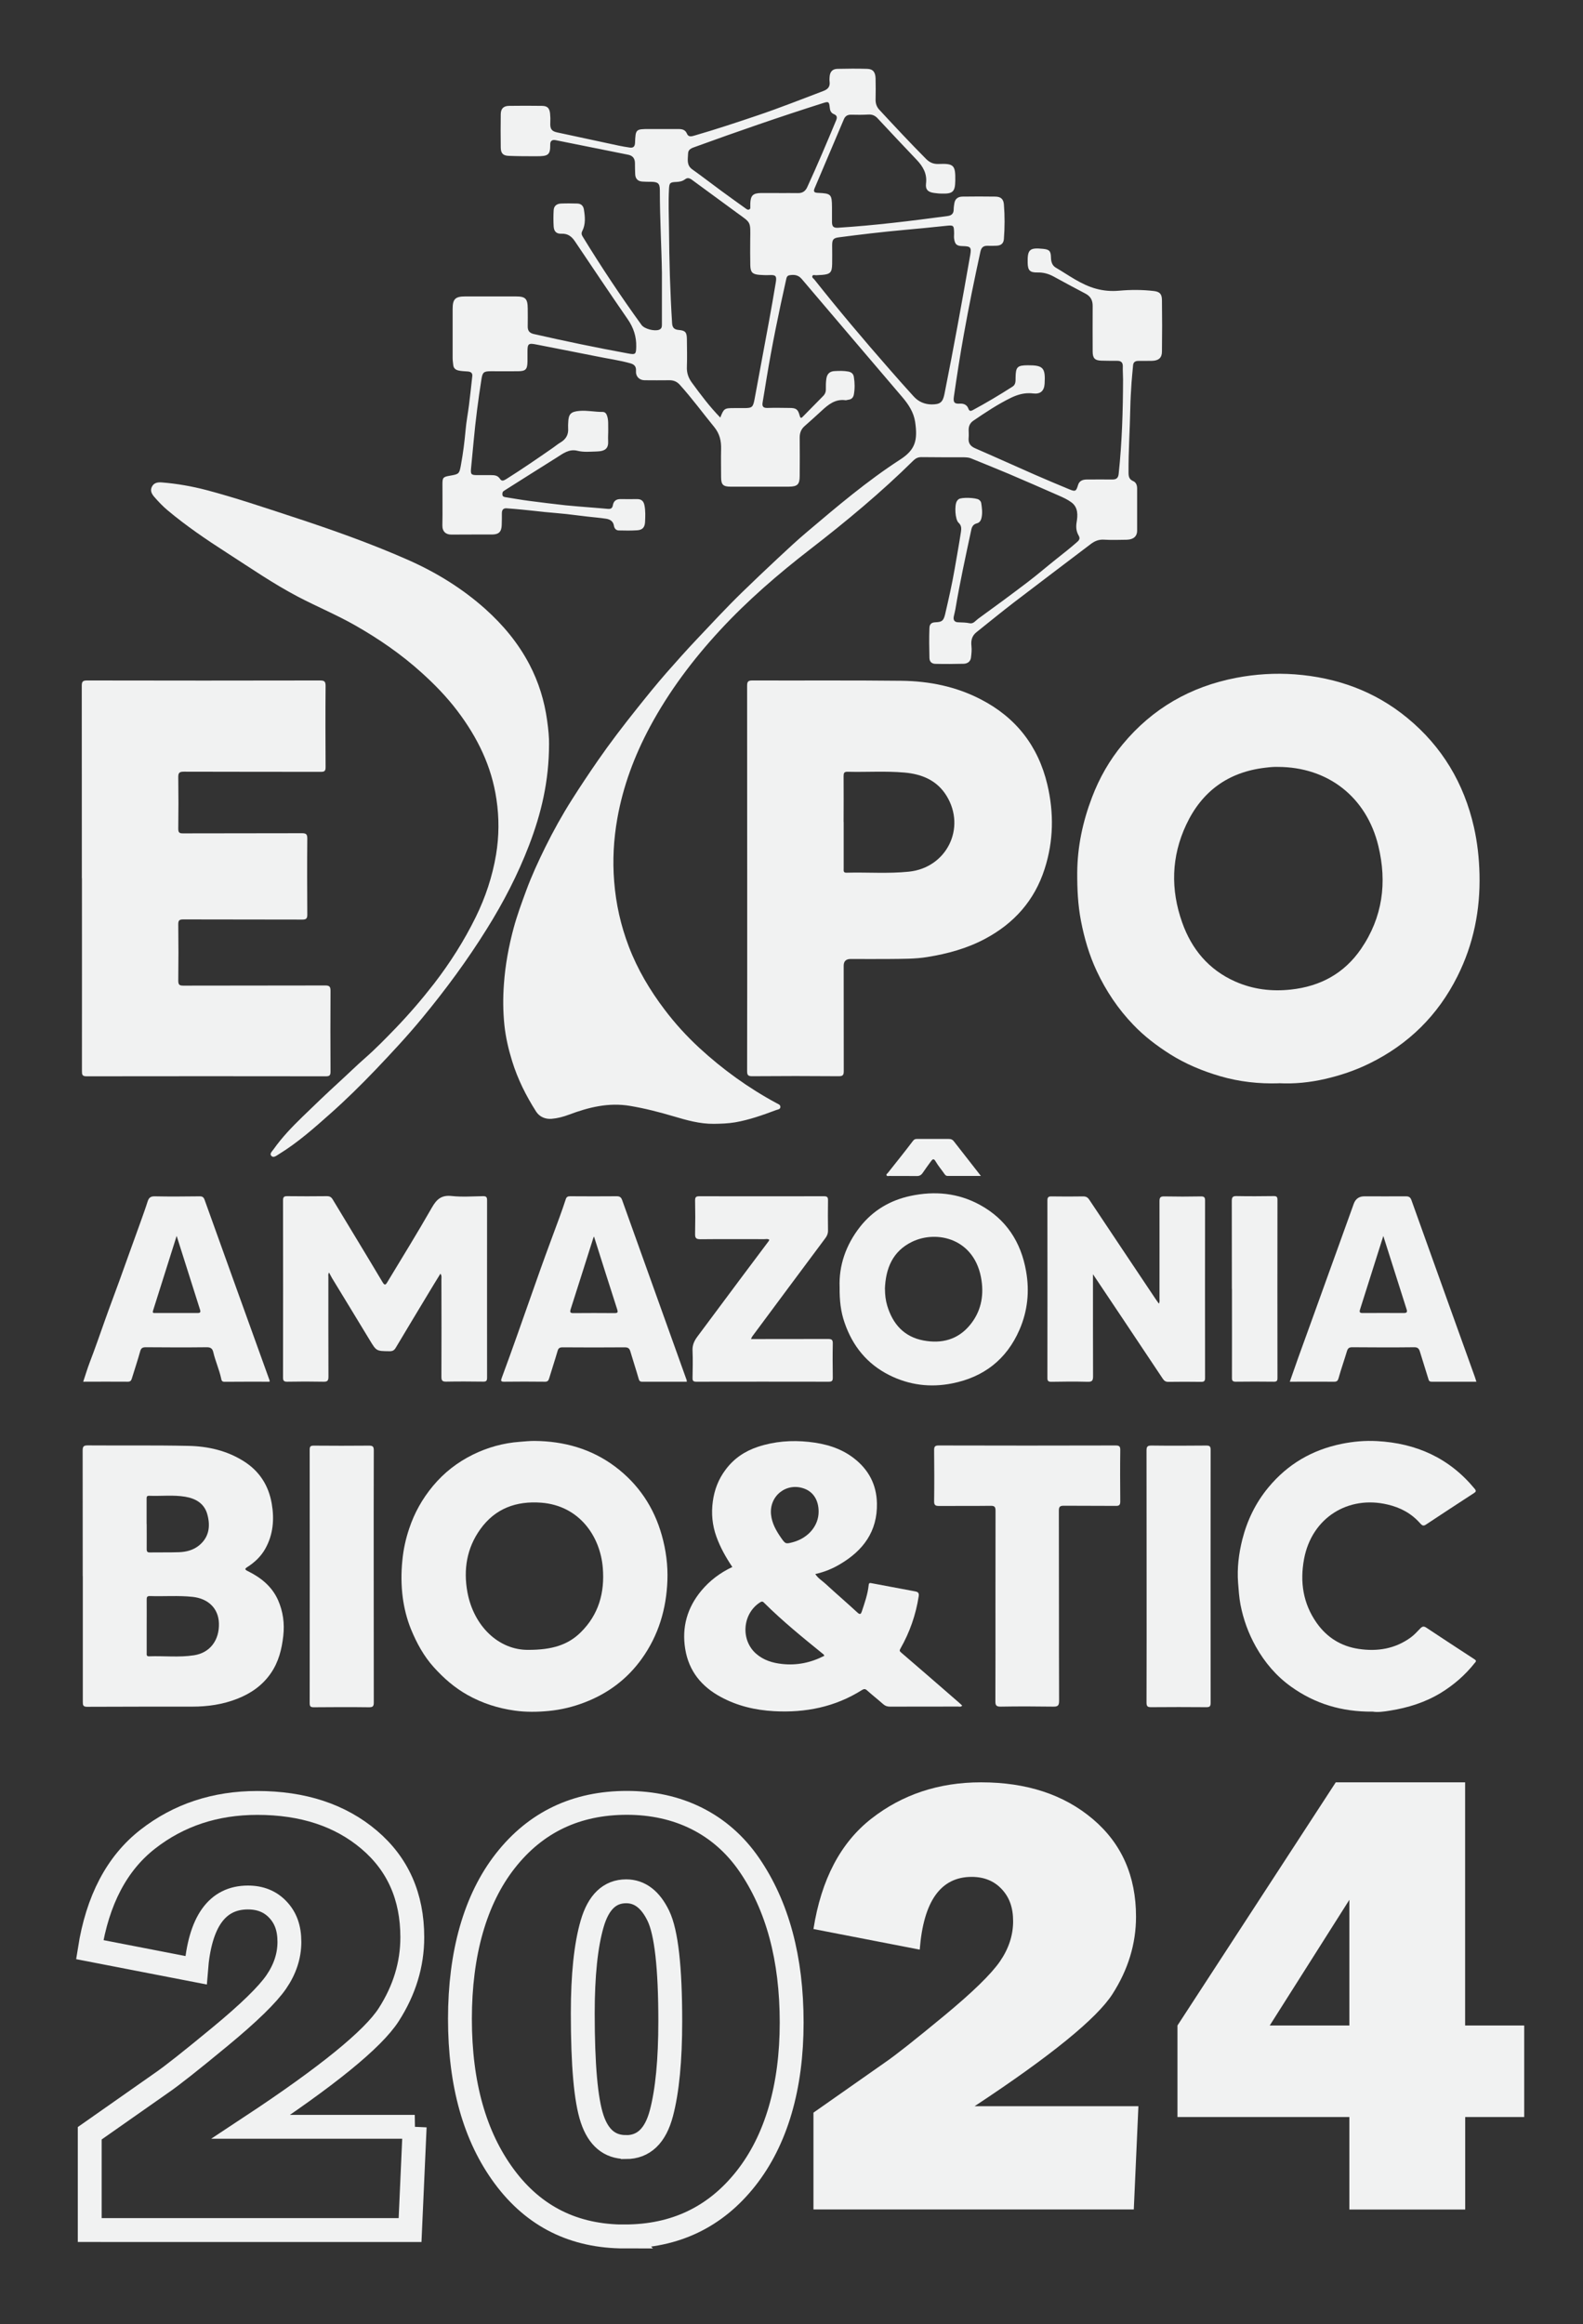
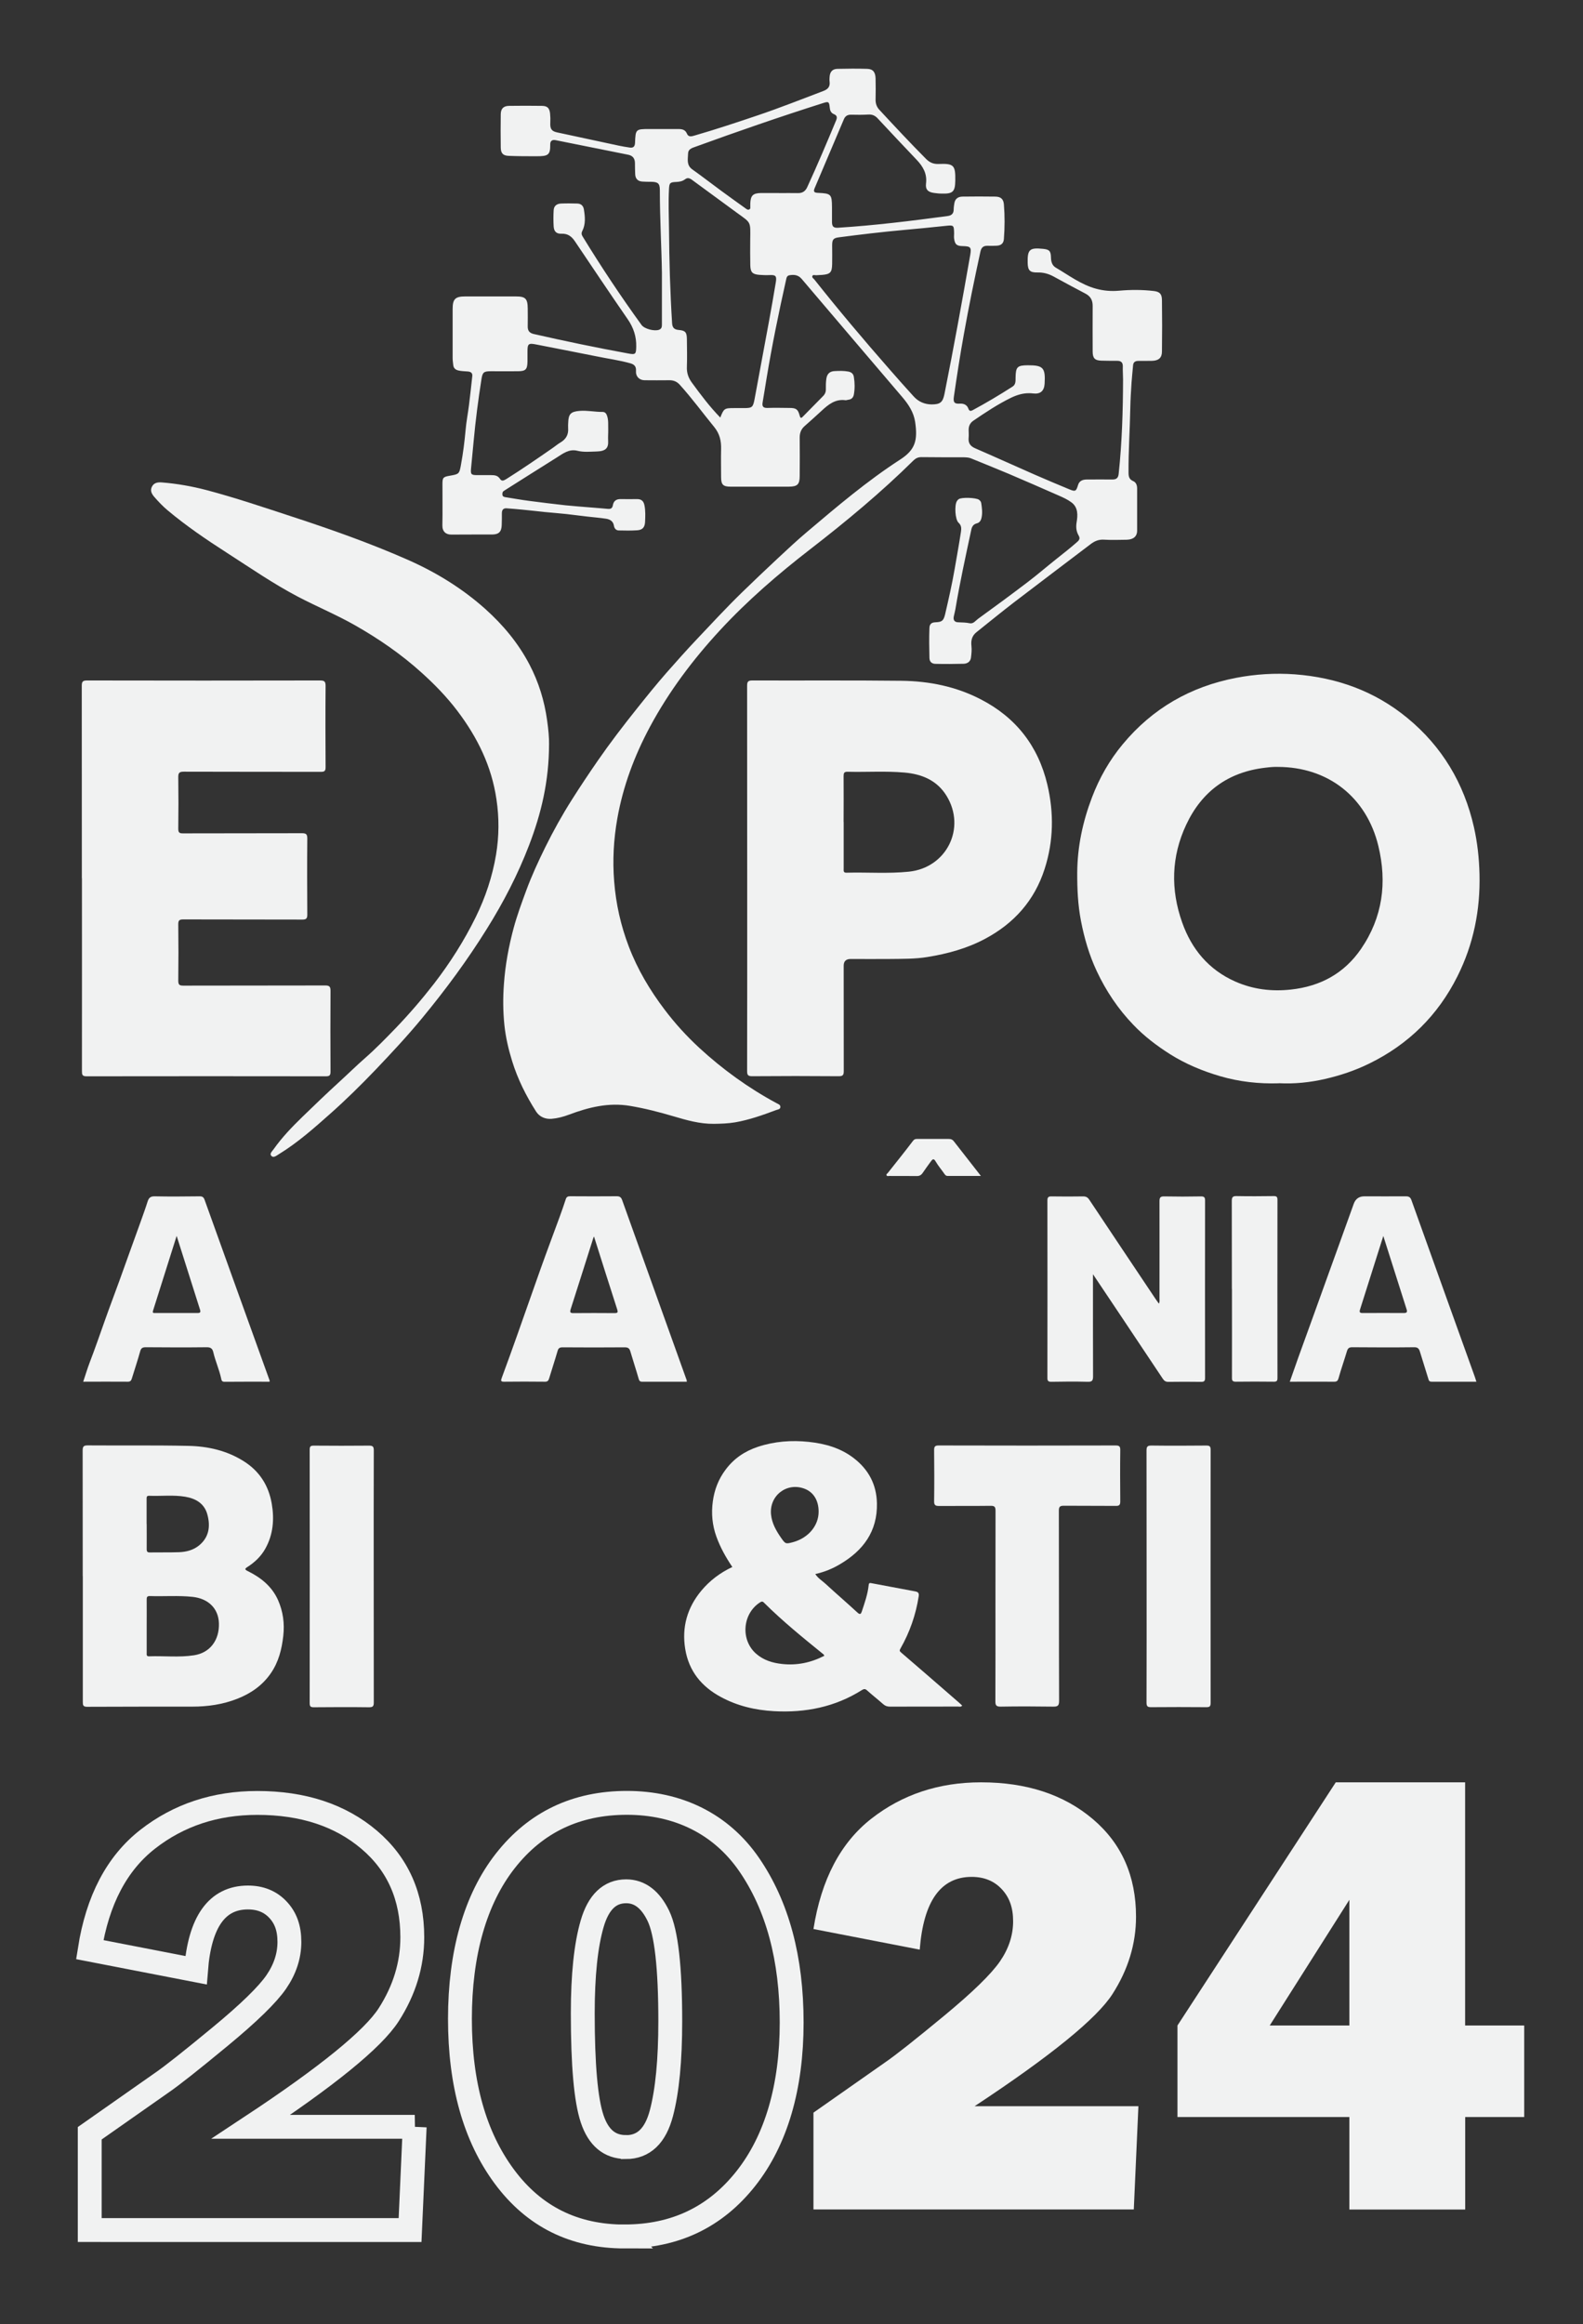
<svg xmlns="http://www.w3.org/2000/svg" id="Layer_1" data-name="Layer 1" viewBox="0 0 199 292">
  <rect x="0" y="0" width="199" height="292" fill="#333333" stroke="none" />
  <defs>
    <style>      .cls-1 {        fill: #f1f2f2;        stroke-width: 0px;      }      .cls-2 {        fill: none;        stroke: #f1f2f2;        stroke-width: 3px;      }    </style>
  </defs>
  <g>
    <path class="cls-1" d="M143.11,264.61l-.58,12.97h-40.27v-12.16l9-6.31c1.32-.9,3.78-2.85,7.39-5.83s5.96-5.27,7.06-6.87c1.1-1.6,1.65-3.28,1.65-5.03s-.48-3.03-1.44-4.05c-.96-1.02-2.21-1.53-3.77-1.53-3.89,0-6.06,3.05-6.53,9.14l-13.36-2.59c.98-6.22,3.41-10.85,7.3-13.88s8.47-4.55,13.77-4.55c5.73,0,10.41,1.54,14.04,4.61,3.63,3.07,5.44,7.16,5.44,12.27,0,3.41-.99,6.65-2.96,9.72-1.97,3.07-7.75,7.77-17.33,14.09h20.6Z" />
    <path class="cls-1" d="M191.62,265.97h-7.43v11.62h-14.56v-11.62h-21.61v-11.5l19.9-30.55h16.26v30.55h7.43v11.5ZM169.63,254.47v-15.79l-10.01,15.79h10.01Z" />
  </g>
  <g>
    <path class="cls-2" d="M52.13,267.2l-.58,12.97H11.28v-12.16l9-6.31c1.32-.9,3.78-2.85,7.39-5.83s5.96-5.27,7.06-6.87c1.1-1.6,1.65-3.28,1.65-5.03s-.48-3.03-1.44-4.05c-.96-1.02-2.21-1.53-3.77-1.53-3.89,0-6.06,3.05-6.53,9.14l-13.36-2.59c.98-6.22,3.41-10.85,7.3-13.88s8.47-4.55,13.77-4.55c5.73,0,10.41,1.54,14.04,4.61,3.63,3.07,5.44,7.16,5.44,12.27,0,3.41-.99,6.65-2.96,9.72-1.97,3.07-7.75,7.77-17.33,14.09h20.6Z" />
    <path class="cls-2" d="M78.54,280.98c-6.38,0-11.42-2.51-15.14-7.53-3.72-5.02-5.58-11.62-5.58-19.81s1.9-15.01,5.71-19.86c3.81-4.85,8.9-7.28,15.28-7.28s11.81,2.59,15.37,7.76c3.56,5.18,5.34,11.79,5.34,19.84s-1.92,14.74-5.75,19.59c-3.83,4.85-8.91,7.28-15.24,7.28ZM78.69,269.75c2.22,0,3.7-1.41,4.45-4.24.75-2.83,1.12-6.69,1.12-11.6,0-6.74-.5-11.14-1.49-13.2-.99-2.06-2.34-3.1-4.05-3.1-2.07,0-3.49,1.36-4.28,4.08-.79,2.72-1.18,6.47-1.18,11.25,0,6.48.39,10.9,1.18,13.26s2.2,3.54,4.24,3.54Z" />
  </g>
  <g>
    <path class="cls-1" d="M83.21,34.25c-.04-2.96-.26-6.66-.26-10.37,0-.84-.24-1.03-1.11-1.04-.37,0-.74,0-1.11-.03-.55-.04-.85-.36-.88-.9-.03-.46-.02-.93-.03-1.4,0-.58-.26-.95-.85-1.07-3.04-.61-6.08-1.22-9.12-1.83-.43-.09-.69.09-.68.54.02,1.35-.28,1.48-1.75,1.48-1.16,0-2.33,0-3.49-.05-.7-.03-.97-.33-.98-1.04-.02-1.4-.02-2.8,0-4.19.01-.7.34-1.04,1.05-1.05,1.38-.02,2.76-.02,4.13,0,.68.01.94.27,1.02.95.04.38.05.78.03,1.16-.04.75.14,1.07.84,1.22,2.57.56,5.15,1.11,7.73,1.66.47.1.95.18,1.43.25.44.06.63-.14.65-.59.07-1.73.08-1.74,1.84-1.74,1.2,0,2.41,0,3.61,0,.47,0,.87.08,1.08.59.19.45.58.34.95.23,2.66-.77,5.29-1.64,7.92-2.53,2.79-.94,5.53-2.03,8.28-3.07.58-.22.86-.55.78-1.18-.03-.19-.01-.39,0-.58.04-.64.34-1,.97-1.02,1.26-.03,2.52-.04,3.78,0,.71.03,1.01.41,1.03,1.22.02.89.02,1.79,0,2.68,0,.49.15.9.49,1.26,1.93,2.08,3.86,4.15,5.86,6.16.44.44.9.65,1.55.63,1.94-.08,2.15.15,2.12,2.08-.02,1.41-.3,1.69-1.74,1.64-.31,0-.62-.04-.93-.08-.76-.1-1.1-.43-1.01-1.18.16-1.25-.39-2.16-1.2-3.01-1.63-1.71-3.26-3.44-4.87-5.17-.33-.36-.69-.52-1.18-.49-.72.04-1.44.04-2.15.02-.45-.01-.74.15-.92.56-1.22,2.89-2.45,5.78-3.68,8.67-.2.46-.03.57.41.59,1.67.07,1.76.17,1.77,1.84,0,.6,0,1.2,0,1.81,0,.59.2.77.78.73,4.61-.29,9.19-.86,13.76-1.47.51-.07.76-.32.76-.84,0-.25.04-.5.08-.75.09-.58.47-.84,1.01-.85,1.38-.02,2.76-.02,4.14,0,.69.01,1.02.3,1.08.97.12,1.45.11,2.91,0,4.36-.04.57-.38.82-.92.84-.37.01-.74.03-1.11.01-.53-.02-.8.19-.92.73-.75,3.44-1.46,6.9-2.08,10.37-.47,2.59-.87,5.2-1.25,7.81-.11.73.02.97.76.92.46-.03.89.14,1.06.64.11.32.3.31.54.18,1.71-.92,3.37-1.91,5.01-2.96.43-.28.37-.73.38-1.16.02-1.31.22-1.51,1.52-1.52,1.95-.01,2.25.31,2.13,2.32-.06.92-.54,1.33-1.45,1.22-.15-.02-.31-.03-.46-.03-.81-.02-1.57.22-2.29.56-1.68.82-3.23,1.85-4.77,2.9-.4.28-.58.66-.58,1.14,0,.33.03.66,0,.99-.07.68.21,1.07.84,1.34,2.49,1.08,4.96,2.2,7.44,3.29,1.46.64,2.92,1.25,4.39,1.86.74.31.85.24,1.08-.54.17-.57.63-.7,1.14-.7,1.07,0,2.14-.01,3.2,0,.52,0,.72-.23.77-.72.42-3.94.54-7.9.55-11.86,0-.54-.05-1.09-.03-1.63.01-.51-.24-.7-.7-.7-.66,0-1.32,0-1.98-.02-.83-.02-1.11-.3-1.11-1.14,0-1.9-.02-3.81,0-5.71.01-.75-.27-1.25-.94-1.59-1.32-.69-2.64-1.4-3.95-2.12-.64-.35-1.31-.54-2.05-.52-.95.02-1.21-.26-1.23-1.2-.04-1.68.24-1.94,1.91-1.77.82.08,1,.27,1.02,1.1.01.51.14.99.6,1.26,1.64.96,3.18,2.14,5.06,2.65.95.26,1.91.34,2.91.25,1.45-.13,2.91-.13,4.36.04.75.09,1.01.38,1.02,1.14.03,2.15.03,4.31,0,6.46,0,.79-.41,1.14-1.21,1.17-.58.02-1.16,0-1.75.01-.38,0-.64.14-.67.56-.06.71-.14,1.42-.19,2.13-.07,1.08-.14,2.16-.16,3.25-.05,2.7-.24,5.39-.22,8.08,0,.47.06.86.58,1.08.36.15.5.52.5.92,0,1.77,0,3.53,0,5.3,0,.74-.48,1.13-1.32,1.15-.95.01-1.9.05-2.85-.01-.68-.04-1.2.19-1.7.58-3.2,2.43-6.4,4.84-9.59,7.28-1.59,1.22-3.15,2.5-4.72,3.75-.57.45-.73,1.02-.65,1.74.06.49,0,1-.06,1.49-.07.48-.44.73-.9.75-1.18.03-2.37.04-3.55.01-.42,0-.76-.21-.77-.74-.03-1.26-.05-2.52,0-3.78.02-.46.25-.68.73-.7.84-.03,1.04-.18,1.24-1,.44-1.89.87-3.78,1.2-5.69.27-1.55.55-3.1.79-4.66.06-.4.09-.81-.3-1.16-.44-.4-.53-2.2-.21-2.71.06-.1.14-.19.23-.25.36-.26,2.17-.19,2.54.07.16.11.26.25.29.42.09.61.18,1.22.04,1.84-.08.37-.25.62-.59.71-.44.11-.62.41-.7.81-.71,3.32-1.44,6.64-2,9.99-.05.3-.14.6-.2.9-.09.45.09.72.56.73.48.02.96.02,1.44.12.47.1.75-.34,1.07-.57,2.08-1.5,4.14-3.02,6.18-4.57,1.24-.94,2.42-1.96,3.64-2.93.89-.71,1.8-1.41,2.65-2.17.27-.24.35-.45.15-.79-.29-.51-.35-1.03-.25-1.65.15-.88.21-1.86-.64-2.5-.48-.36-1.05-.62-1.6-.86-2.09-.92-4.18-1.83-6.29-2.73-1.58-.67-3.17-1.3-4.76-1.95-.28-.11-.57-.12-.86-.13-1.79,0-3.57,0-5.36-.02-.4,0-.7.13-.98.4-4.08,4.03-8.49,7.69-13.02,11.19-4.02,3.11-7.86,6.42-11.31,10.15-3.42,3.7-6.43,7.7-8.82,12.15-1.95,3.64-3.38,7.46-4.1,11.53-.46,2.61-.61,5.26-.39,7.92.22,2.8.83,5.51,1.83,8.13,1.1,2.89,2.66,5.51,4.52,7.96,1.3,1.72,2.75,3.31,4.33,4.77,2.95,2.72,6.18,5.05,9.72,6.96.22.12.51.19.49.5-.02.29-.31.29-.53.37-1.68.63-3.37,1.23-5.14,1.54-.9.15-1.79.18-2.7.19-1.76.02-3.42-.46-5.08-.95-1.79-.53-3.59-.99-5.43-1.3-2.71-.46-5.22.17-7.7,1.1-.71.27-1.45.46-2.18.52-.74.06-1.49-.21-1.94-.9-1.27-1.99-2.32-4.08-3.02-6.35-.46-1.48-.81-2.99-.97-4.51-.18-1.72-.19-3.45-.06-5.19.17-2.39.6-4.71,1.22-7.02.43-1.59,1-3.13,1.57-4.68.69-1.88,1.53-3.69,2.41-5.48,1.01-2.04,2.12-4.04,3.34-5.96,1.05-1.66,2.14-3.29,3.26-4.91,1.55-2.24,3.21-4.4,4.91-6.53,1.23-1.54,2.46-3.07,3.76-4.55,1.22-1.38,2.45-2.77,3.72-4.11,1.89-2,3.75-4.01,5.72-5.93,1.49-1.45,3.01-2.89,4.53-4.31,1.21-1.13,2.42-2.26,3.68-3.32,3.77-3.19,7.54-6.39,11.7-9.08,1.88-1.22,2.22-2.39,1.87-4.74-.18-1.2-.84-2.2-1.62-3.11-4.22-4.95-8.44-9.89-12.65-14.85-.43-.5-.95-.55-1.53-.45-.32.05-.37.33-.42.57-.93,4.14-1.78,8.29-2.47,12.48-.16.97-.31,1.95-.48,2.92-.09.5.07.72.61.7.91-.03,1.82-.01,2.74,0,.85,0,1.09.15,1.3.94.12.46.24.32.46.1.83-.85,1.66-1.69,2.49-2.53.25-.25.36-.53.35-.89-.01-.43,0-.85.06-1.28.09-.62.42-.94,1.03-.97.58-.03,1.16-.05,1.74.06.4.08.63.29.69.68.12.73.13,1.47,0,2.2-.07.39-.3.62-.7.66-.12.01-.23.07-.34.06-1.29-.18-2.17.54-3.02,1.33-.7.65-1.41,1.28-2.12,1.91-.44.38-.63.85-.63,1.44.02,1.61.01,3.22,0,4.83,0,1.07-.28,1.34-1.35,1.35-2.45,0-4.89,0-7.34,0-.94,0-1.19-.25-1.19-1.2,0-1.16-.03-2.33,0-3.49.03-1.05-.17-1.95-.87-2.81-1.45-1.77-2.8-3.62-4.34-5.32-.37-.4-.79-.56-1.33-.55-1.03.02-2.06,0-3.09,0-.66-.01-1.12-.49-1.07-1.15.04-.54-.17-.82-.68-.97-1.42-.4-2.88-.59-4.32-.89-2.51-.51-5.02-.98-7.53-1.48-.99-.2-1.12-.1-1.11.92,0,.41,0,.82,0,1.22-.02.99-.22,1.21-1.19,1.22-1.14.01-2.29,0-3.43,0-.85,0-1.03.12-1.16.96-.41,2.6-.75,5.22-.99,7.84-.1,1.12-.21,2.24-.32,3.36-.08.79,0,.89.78.89.58,0,1.16,0,1.75,0,.44,0,.83.04,1.11.48.23.36.53.17.81,0,1.99-1.25,3.92-2.58,5.85-3.92.32-.22.62-.48.95-.67.69-.41,1.01-.99.95-1.79-.02-.23,0-.47.01-.7.03-1.08.33-1.38,1.43-1.47.97-.08,1.93.14,2.9.13.3,0,.47.21.56.5.19.57.12,1.15.14,1.73.01.47-.04.93-.01,1.4.05.89-.28,1.31-1.45,1.34-.81.02-1.62.11-2.42-.09-1.05-.26-1.82.36-2.61.86-2.08,1.3-4.14,2.61-6.22,3.92-.13.08-.26.17-.39.25-.2.12-.22.3-.2.5.02.22.2.27.37.3,1.01.16,2.01.34,3.02.47,1.51.2,3.02.38,4.53.55,1.05.11,2.11.18,3.17.27.71.06,1.42.11,2.14.18.35.03.58-.04.65-.44.09-.55.43-.81,1.01-.79.68.02,1.36,0,2.04,0,.52,0,.81.23.92.76.15.71.11,1.43.08,2.14-.04.66-.33.97-.97,1.02-.77.05-1.55.04-2.33.02-.35,0-.56-.26-.61-.58-.09-.58-.49-.81-.98-.89-.77-.12-1.56-.18-2.33-.27-.89-.1-1.77-.22-2.66-.32-.89-.1-1.79-.16-2.68-.25-.95-.1-1.89-.21-2.84-.3-.67-.07-1.34-.12-2.01-.17-.43-.03-.59.23-.59.61,0,.5,0,1.01-.02,1.51-.03.83-.37,1.16-1.19,1.17-1.71.01-3.42-.01-5.13.01-.69.01-1.16-.37-1.14-1.18.04-1.73,0-3.46.01-5.18,0-.79.09-.89.9-1.03,1.19-.21,1.22-.2,1.44-1.45.26-1.42.44-2.86.57-4.3.09-1.06.3-2.11.43-3.16.15-1.2.28-2.4.41-3.6.05-.41-.2-.56-.55-.59-.4-.04-.81-.03-1.21-.13-.36-.09-.59-.29-.63-.67-.03-.29-.08-.58-.08-.87,0-2.06,0-4.12,0-6.17,0-1.26.32-1.59,1.59-1.59,2.12,0,4.23,0,6.35,0,1.22,0,1.49.28,1.5,1.52,0,.74.02,1.48,0,2.21-.02.56.2.86.75.99,3.95.9,7.91,1.72,11.89,2.45.92.17.98.08,1-.86.03-1.27-.34-2.38-1.06-3.43-2.24-3.24-4.43-6.51-6.63-9.78-.42-.63-.9-1.01-1.71-.98-.63.03-.94-.28-.98-.91-.04-.68-.04-1.36,0-2.04.03-.56.41-.82.93-.84.68-.03,1.36-.02,2.04,0,.48.01.76.29.83.74.15.93.24,1.86-.21,2.73-.14.27-.07.48.07.7,2.32,3.79,4.78,7.49,7.39,11.09.36.49,1.6.81,2.19.6.36-.13.37-.4.37-.7,0-1.9,0-3.81,0-6.46ZM90.54,52.48c.46-1.17.52-1.21,1.74-1.21.41,0,.81,0,1.22,0,1.06,0,1.16-.09,1.36-1.14.6-3.26,1.21-6.51,1.81-9.76.3-1.64.59-3.28.86-4.92.13-.79-.03-.93-.81-.89-.42.02-.85,0-1.28-.03-.87-.08-1.1-.33-1.12-1.22-.02-1.05-.02-2.1-.01-3.14.03-2.44.14-2.11-1.73-3.48-1.79-1.3-3.56-2.62-5.35-3.92-.32-.23-.67-.58-1.09-.26-.35.27-.71.33-1.13.35-.78.03-.87.12-.91.88-.09,1.67-.02,3.33,0,5,.03,3.96.14,7.91.39,11.86.03.55.26.8.8.85.87.07,1.05.28,1.06,1.17.01,1.14.04,2.29,0,3.43-.04.78.18,1.42.64,2.04,1.1,1.5,2.21,2.99,3.56,4.37ZM119.94,29.29c-.02-1.02-.06-1.02-1.09-.91-1.73.19-3.47.35-5.21.51-2.74.25-5.47.57-8.2.93-.69.09-.83.29-.83,1.01,0,.78.02,1.55,0,2.33-.02,1.07-.23,1.29-1.27,1.38-.23.02-.47.01-.7.04-.18.02-.44-.11-.52.1-.08.19.17.32.28.47,3.03,3.82,6.17,7.54,9.38,11.2,1.02,1.17,2.05,2.33,3.1,3.48.59.64,1.35.97,2.23.98,1.09,0,1.41-.27,1.62-1.32,1.16-5.81,2.22-11.64,3.24-17.47.16-.94.05-1.08-.92-1.1-.78-.01-1.01-.2-1.11-.96-.03-.21,0-.43,0-.64ZM97.94,24.26s0,0,0,0c.78,0,1.55-.02,2.33,0,.59.02.96-.22,1.2-.73,1.28-2.78,2.47-5.6,3.65-8.43.16-.39.08-.61-.31-.77-.34-.14-.47-.44-.5-.79-.07-.75-.14-.82-.84-.59-5.39,1.71-10.74,3.56-16.05,5.49-.41.15-.91.28-.92.84-.02.71-.23,1.47.54,2.01,1.23.87,2.43,1.81,3.65,2.7,1,.74,2.01,1.45,3.02,2.18.14.1.28.23.47.15.21-.09.13-.3.14-.46,0-.1,0-.19,0-.29.04-1.01.33-1.3,1.35-1.32.76,0,1.51,0,2.27,0Z" />
    <path class="cls-1" d="M160.78,136.1c-2.56.08-5.01-.2-7.38-.89-2.22-.65-4.35-1.53-6.33-2.78-1.67-1.06-3.22-2.24-4.58-3.66-1.93-2-3.45-4.27-4.63-6.79-.94-2.01-1.55-4.11-1.97-6.28-.39-2.01-.48-4.03-.47-6.06.02-3.27.69-6.4,1.85-9.45.93-2.45,2.21-4.7,3.88-6.7,3.73-4.49,8.51-7.23,14.24-8.33,2.45-.47,4.92-.62,7.4-.44,5.26.4,10.04,2.11,14.14,5.49,4.36,3.59,7.11,8.2,8.36,13.71.44,1.95.65,3.9.7,5.9.11,4.51-.75,8.8-2.77,12.83-2.45,4.9-6.15,8.55-11.07,10.96-1.79.88-3.67,1.51-5.6,1.95-1.91.44-3.87.63-5.76.53ZM160.62,96.35c-.44-.02-1,.03-1.56.1-4.65.54-7.97,2.96-9.94,7.16-1.88,4-1.98,8.14-.51,12.28,1.19,3.36,3.33,5.93,6.64,7.41,2.25,1,4.6,1.29,7.04,1.02,3.7-.4,6.7-2.03,8.81-5.11,2.71-3.96,3.29-8.32,2.17-12.94-1.48-6.11-6.31-9.92-12.65-9.92Z" />
    <path class="cls-1" d="M93.93,110.34c0-8.06,0-16.11-.01-24.17,0-.51.1-.68.65-.68,6.25.02,12.5-.03,18.75.04,3.48.04,6.84.71,9.97,2.33,4.43,2.28,7.22,5.87,8.37,10.7.84,3.55.79,7.11-.34,10.61-1.27,3.96-3.84,6.84-7.49,8.78-2.27,1.21-4.7,1.87-7.22,2.28-1.57.26-3.15.23-4.72.25-1.65.02-3.3,0-4.95,0q-.88,0-.88.85c0,4.41,0,8.81.01,13.22,0,.49-.09.66-.63.66-3.63-.03-7.26-.03-10.89,0-.53,0-.63-.16-.63-.65.02-8.07.01-16.15.01-24.22ZM106.06,103.26c0,1.96,0,3.92,0,5.88,0,.25-.06.51.35.5,2.62-.07,5.24.14,7.85-.13,4.74-.49,7.22-5.48,4.73-9.53-1.2-1.95-3.11-2.73-5.29-2.92-2.38-.21-4.77-.04-7.15-.1-.44-.01-.5.17-.5.55.02,1.92,0,3.84,0,5.76Z" />
    <path class="cls-1" d="M10.29,110.33c0-8.06,0-16.11-.01-24.17,0-.53.13-.67.66-.67,9.77.02,19.53.02,29.3,0,.58,0,.69.16.69.71-.03,3.4-.02,6.8,0,10.19,0,.46-.13.58-.58.58-5.75-.01-11.49,0-17.24-.02-.57,0-.71.15-.7.71.03,2.15.03,4.31,0,6.46,0,.47.13.58.58.58,4.99-.02,9.98,0,14.97-.02.54,0,.67.14.67.68-.03,3.18-.02,6.37,0,9.55,0,.48-.13.62-.61.62-4.99-.02-9.98,0-14.97-.02-.51,0-.65.12-.64.64.03,2.35.03,4.7,0,7.05,0,.54.16.63.66.63,5.94-.02,11.88,0,17.82-.02.55,0,.66.17.66.68-.02,3.38-.02,6.76,0,10.13,0,.44-.09.6-.57.6-10.04-.01-20.07-.02-30.11,0-.54,0-.57-.22-.57-.65.01-8.08,0-16.15,0-24.23Z" />
    <path class="cls-1" d="M69.02,93.48c0,4.67-.99,8.75-2.51,12.71-1.41,3.68-3.22,7.17-5.31,10.51-2.44,3.92-5.17,7.62-8.11,11.18-1.87,2.27-3.88,4.42-5.91,6.55-1.81,1.89-3.68,3.73-5.63,5.46-2.06,1.83-4.13,3.67-6.5,5.12-.29.17-.65.5-.93.22-.28-.28.09-.58.27-.84,1.06-1.5,2.33-2.82,3.64-4.09,1.51-1.47,3.03-2.92,4.58-4.34,1.1-1,2.15-2.04,3.27-3.02,1.36-1.19,2.61-2.48,3.86-3.77,1.71-1.78,3.32-3.65,4.84-5.61,2.01-2.61,3.77-5.38,5.22-8.33,1.23-2.5,2.1-5.12,2.56-7.86.38-2.3.4-4.6.05-6.94-.61-4.18-2.39-7.78-4.9-11.1-1.34-1.77-2.87-3.34-4.5-4.81-2.54-2.3-5.37-4.25-8.36-5.95-2.34-1.33-4.82-2.36-7.19-3.6-3.09-1.62-5.97-3.61-8.91-5.5-2.6-1.67-5.15-3.4-7.52-5.39-.58-.49-1.1-1.04-1.6-1.61-.34-.39-.59-.8-.34-1.31.25-.52.75-.59,1.25-.55,1.9.15,3.77.48,5.61.96,3.67.97,7.26,2.19,10.87,3.37,4.88,1.6,9.72,3.31,14.42,5.38,3.56,1.57,6.86,3.59,9.78,6.2,2.24,2.01,4.13,4.28,5.53,6.95,1.16,2.21,1.89,4.57,2.23,7.05.16,1.12.26,2.23.24,2.96Z" />
-     <path class="cls-1" d="M67.2,181.03c3.7.03,7.14.99,10.12,3.22,2.93,2.2,4.89,5.11,5.88,8.65.52,1.85.77,3.74.7,5.66-.13,3.58-1.12,6.9-3.22,9.83-1.83,2.56-4.27,4.38-7.21,5.5-1.44.55-2.91.91-4.46,1.06-1.45.14-2.89.16-4.31-.04-2.08-.29-4.07-.92-5.92-1.96-1.63-.91-3-2.11-4.23-3.47-1.28-1.41-2.18-3.07-2.9-4.83-.51-1.27-.84-2.6-1.02-3.94-.2-1.54-.21-3.1-.05-4.66.13-1.38.42-2.71.86-4.01.65-1.96,1.64-3.73,2.97-5.33,1.4-1.69,3.09-3,5.04-3.96,1.85-.91,3.82-1.46,5.9-1.61.62-.05,1.23-.11,1.85-.11ZM66.43,207.28c2.99,0,4.99-.63,6.59-2.22,2.25-2.23,3.01-4.98,2.76-8.07-.32-4-2.97-7.83-7.73-8.2-3.13-.24-5.79.71-7.67,3.33-1.71,2.38-2.14,5.08-1.62,7.92.8,4.3,3.97,7.28,7.66,7.24Z" />
    <path class="cls-1" d="M92.05,196.85c-.82-1.22-1.51-2.46-1.99-3.79-.52-1.44-.66-2.92-.45-4.44.2-1.46.7-2.77,1.59-3.96,1.05-1.42,2.42-2.34,4.07-2.89,2.09-.69,4.22-.85,6.41-.62,2.05.22,3.97.76,5.62,2.02,1.87,1.43,2.89,3.31,2.94,5.7.07,3.53-1.73,5.93-4.63,7.64-.94.56-1.96.99-3.12,1.24.35.55.88.85,1.3,1.24,1.32,1.22,2.69,2.39,4.01,3.61.34.31.44.15.54-.15.36-1.08.74-2.16.86-3.29.03-.31.14-.3.35-.26,1.83.34,3.66.69,5.49,1.03.36.07.52.19.45.62-.36,2.32-1.12,4.5-2.28,6.54-.14.25-.16.33.08.53,2.38,2.04,4.74,4.09,7.11,6.15.19.16.37.33.56.51-.17.2-.36.12-.52.12-2.85,0-5.71,0-8.56.01-.33,0-.59-.08-.84-.3-.67-.59-1.37-1.14-2.04-1.74-.23-.21-.39-.2-.65-.04-3.38,2.13-7.1,2.87-11.06,2.65-2.36-.13-4.6-.66-6.67-1.78-2.42-1.3-4.03-3.25-4.48-6.03-.45-2.75.26-5.2,2.02-7.32,1.05-1.26,2.36-2.26,3.9-2.98ZM103.64,208.04c-.05-.09-.07-.15-.11-.19-2.58-2.09-5.15-4.17-7.51-6.52-.19-.19-.33-.11-.5,0-2.2,1.43-2.44,4.72-.46,6.44.93.81,2.05,1.15,3.24,1.28,1.88.21,3.64-.16,5.33-1.03ZM102.91,189.92c0-1.42-.65-2.48-1.81-2.9-2.24-.82-4.43.92-4.17,3.29.12,1.08.63,1.98,1.23,2.85.58.83.59.84,1.56.58,1.9-.53,3.19-2.06,3.19-3.82Z" />
    <path class="cls-1" d="M10.4,198.01c0-5.26,0-10.52-.01-15.78,0-.52.14-.64.64-.64,4.21.03,8.43-.03,12.64.06,2.48.05,4.87.59,7.02,1.96,1.96,1.25,3.08,3.05,3.47,5.29.34,1.96.19,3.89-.81,5.67-.54.97-1.33,1.71-2.25,2.3-.37.23-.32.33.04.51,1.65.81,3.04,1.92,3.81,3.64.63,1.43.84,2.92.66,4.51-.19,1.68-.58,3.24-1.54,4.65-1.06,1.56-2.54,2.58-4.26,3.25-1.81.71-3.7.98-5.64.98-4.41,0-8.81,0-13.22.02-.52,0-.54-.22-.54-.62,0-5.26,0-10.52,0-15.78ZM18.44,204.28c0,1.13,0,2.25,0,3.38,0,.21-.05.44.3.43,1.88-.07,3.77.16,5.64-.13,2-.3,3.21-1.88,3.14-4.03-.06-1.85-1.33-3.1-3.32-3.31-1.78-.19-3.57-.04-5.35-.1-.35-.01-.42.13-.41.44.01,1.11,0,2.21,0,3.32ZM18.44,191.47c0,1.05.01,2.1,0,3.14,0,.33.09.44.42.43,1.2-.02,2.41.01,3.61-.03.94-.03,1.85-.26,2.59-.88,1.22-1.02,1.4-2.38,1.02-3.81-.36-1.41-1.44-2.05-2.8-2.28-1.5-.25-3.02-.06-4.53-.12-.33-.01-.32.18-.32.41,0,1.05,0,2.1,0,3.14Z" />
-     <path class="cls-1" d="M172.54,215.04c-3.88.03-7.24-.99-10.24-3.14-1.86-1.33-3.31-3.04-4.43-5.03-.93-1.66-1.57-3.42-1.93-5.28-.17-.9-.23-1.82-.3-2.74-.14-1.85.09-3.67.53-5.43.61-2.4,1.67-4.61,3.28-6.55,2.43-2.93,5.49-4.71,9.19-5.47,1.47-.3,2.95-.43,4.45-.35,4.94.26,9.1,2.12,12.29,5.99.25.3.13.4-.1.55-2.02,1.32-4.04,2.63-6.04,3.96-.35.24-.53.03-.73-.19-1.1-1.24-2.48-1.97-4.08-2.34-4.92-1.17-9.53,1.63-10.5,6.86-.53,2.88-.12,5.58,1.58,8,1.29,1.83,3.06,2.95,5.3,3.28,2.35.35,4.55-.01,6.51-1.42.45-.32.83-.75,1.22-1.15.24-.25.43-.32.75-.11,2.02,1.34,4.05,2.67,6.08,3.99.3.2.14.31,0,.48-1.19,1.5-2.61,2.73-4.24,3.73-1.97,1.2-4.13,1.87-6.38,2.23-.79.13-1.6.24-2.22.12Z" />
-     <path class="cls-1" d="M55.37,160.01c-.53.86-1.03,1.67-1.52,2.49-1.37,2.28-2.75,4.55-4.11,6.84-.19.32-.41.43-.79.42-1.65-.02-1.63-.01-2.49-1.43-1.56-2.58-3.14-5.16-4.71-7.74-.13-.21-.23-.44-.38-.71-.15.2-.09.39-.09.56,0,4.17-.01,8.35.01,12.52,0,.54-.16.64-.65.63-1.51-.03-3.03-.03-4.54,0-.42,0-.52-.13-.52-.53.01-7.42.01-14.83,0-22.25,0-.4.1-.53.51-.53,1.67.02,3.34.02,5.01,0,.36,0,.55.12.73.42,2.09,3.47,4.2,6.92,6.27,10.4.27.46.41.28.58,0,1.89-3.13,3.81-6.23,5.62-9.4.6-1.05,1.21-1.58,2.48-1.44,1.3.14,2.64.04,3.96.02.38,0,.49.12.49.5,0,7.44-.01,14.87,0,22.31,0,.38-.11.5-.49.49-1.55-.02-3.11-.03-4.66,0-.52.01-.59-.18-.59-.63.02-4.08.01-8.15,0-12.23,0-.22.07-.45-.14-.72Z" />
    <path class="cls-1" d="M125.14,201.76c0-3.98,0-7.96.01-11.93,0-.5-.1-.66-.63-.65-2.15.03-4.31,0-6.46.02-.46,0-.64-.09-.63-.6.03-2.13.02-4.27,0-6.4,0-.42.07-.6.56-.6,7.41.02,14.83.02,22.24,0,.44,0,.61.09.6.57-.03,2.15-.02,4.31,0,6.46,0,.43-.12.57-.56.56-2.17-.02-4.35,0-6.52-.02-.52,0-.64.13-.64.64.02,7.96,0,15.91.03,23.87,0,.61-.17.74-.75.73-2.19-.03-4.39-.04-6.58,0-.59.01-.69-.18-.68-.72.02-3.98.01-7.96.01-11.93Z" />
-     <path class="cls-1" d="M137.4,160.08c0,4.36-.01,8.59.01,12.82,0,.56-.13.72-.7.7-1.51-.04-3.03-.03-4.54,0-.38,0-.5-.09-.5-.48.01-7.43.01-14.87,0-22.3,0-.42.14-.52.53-.51,1.32.02,2.64.02,3.96,0,.38,0,.58.12.79.44,2.76,4.15,5.53,8.28,8.3,12.42.13.19.26.38.43.61.13-.23.08-.44.08-.63,0-4.08.01-8.15,0-12.23,0-.48.12-.62.61-.61,1.53.03,3.07.03,4.6,0,.41,0,.52.11.52.52-.01,7.43-.01,14.87,0,22.3,0,.39-.13.48-.5.48-1.38-.02-2.76-.02-4.13,0-.35,0-.52-.15-.69-.4-1.72-2.58-3.44-5.15-5.16-7.73-1.18-1.76-2.36-3.52-3.61-5.39Z" />
-     <path class="cls-1" d="M105.55,161.73c-.11-2.72.78-5.32,2.56-7.59,1.62-2.06,3.77-3.34,6.34-3.89,3.05-.65,6-.38,8.75,1.13,3.29,1.8,5.15,4.66,5.79,8.33.45,2.54.19,5-.83,7.35-1.62,3.73-4.49,5.95-8.45,6.74-2.75.55-5.41.22-7.92-1.04-2.79-1.4-4.61-3.65-5.62-6.59-.48-1.38-.64-2.8-.62-4.45ZM111.25,161.95c0,.71.08,1.4.28,2.08.7,2.32,2.12,3.92,4.56,4.38,2.29.43,4.34-.1,5.86-1.96,1.33-1.62,1.74-3.53,1.44-5.57-.76-5.26-5.58-6.39-8.73-4.87-2.46,1.19-3.33,3.37-3.42,5.95Z" />
+     <path class="cls-1" d="M137.4,160.08c0,4.36-.01,8.59.01,12.82,0,.56-.13.72-.7.7-1.51-.04-3.03-.03-4.54,0-.38,0-.5-.09-.5-.48.01-7.43.01-14.87,0-22.3,0-.42.14-.52.53-.51,1.32.02,2.64.02,3.96,0,.38,0,.58.12.79.44,2.76,4.15,5.53,8.28,8.3,12.42.13.19.26.38.43.61.13-.23.08-.44.08-.63,0-4.08.01-8.15,0-12.23,0-.48.12-.62.61-.61,1.53.03,3.07.03,4.6,0,.41,0,.52.11.52.52-.01,7.43-.01,14.87,0,22.3,0,.39-.13.48-.5.48-1.38-.02-2.76-.02-4.13,0-.35,0-.52-.15-.69-.4-1.72-2.58-3.44-5.15-5.16-7.73-1.18-1.76-2.36-3.52-3.61-5.39" />
    <path class="cls-1" d="M33.87,173.59c-1.89,0-3.78-.01-5.66.01-.37,0-.37-.26-.41-.43-.25-1.13-.73-2.18-.99-3.3-.1-.42-.31-.61-.8-.61-2.56.03-5.12.02-7.68,0-.42,0-.6.11-.71.52-.32,1.15-.7,2.28-1.05,3.42-.08.27-.21.4-.52.39-1.84-.02-3.69,0-5.59,0,.28-.83.52-1.64.82-2.43.68-1.77,1.3-3.56,1.93-5.34.58-1.64,1.2-3.26,1.79-4.89.45-1.24.89-2.49,1.34-3.73.44-1.24.89-2.47,1.34-3.71.3-.85.61-1.69.88-2.55.15-.46.37-.65.89-.64,1.88.04,3.76.02,5.65,0,.35,0,.5.11.62.44,2.72,7.58,5.45,15.15,8.18,22.72,0,.02,0,.04-.02.13ZM22.21,155.26c-1.02,3.24-1.99,6.32-2.97,9.4-.1.33.08.3.28.3,1.76,0,3.53,0,5.29,0,.34,0,.45-.08.33-.44-.97-3.04-1.93-6.08-2.94-9.27Z" />
    <path class="cls-1" d="M86.33,173.59c-1.9,0-3.76,0-5.62,0-.25,0-.35-.11-.42-.36-.33-1.15-.71-2.3-1.05-3.45-.11-.38-.29-.51-.7-.51-2.6.02-5.2.02-7.8,0-.37,0-.55.09-.65.47-.33,1.14-.71,2.27-1.05,3.41-.09.31-.21.45-.55.44-1.71-.02-3.42-.02-5.12,0-.41,0-.43-.11-.3-.47.68-1.83,1.34-3.66,1.99-5.5.98-2.76,1.94-5.52,2.92-8.27.77-2.16,1.58-4.3,2.37-6.46.27-.74.53-1.48.77-2.22.09-.29.25-.38.54-.38,1.96.01,3.92.02,5.88,0,.39,0,.55.15.67.48,1.27,3.55,2.54,7.09,3.81,10.63,1.43,4,2.87,7.99,4.3,11.99.01.03,0,.07.02.19ZM74.68,155.33c-.06.12-.09.17-.1.22-.95,2.99-1.89,5.97-2.85,8.96-.12.39,0,.46.36.46,1.72-.01,3.45-.02,5.17,0,.41,0,.44-.12.33-.46-.49-1.51-.97-3.02-1.45-4.53-.48-1.53-.97-3.05-1.47-4.64Z" />
    <path class="cls-1" d="M185.6,173.59c-1.91,0-3.77,0-5.63,0-.24,0-.34-.09-.4-.32-.35-1.15-.72-2.3-1.07-3.45-.11-.37-.27-.57-.72-.56-2.6.03-5.2.02-7.8,0-.38,0-.54.13-.65.48-.34,1.14-.74,2.26-1.06,3.41-.09.32-.21.44-.54.44-1.84-.01-3.69,0-5.59,0,.37-1.04.72-2.06,1.08-3.07.66-1.82,1.32-3.64,1.98-5.47.57-1.56,1.12-3.13,1.69-4.69.38-1.06.77-2.12,1.15-3.18.71-1.98,1.43-3.96,2.14-5.94q.34-.94,1.33-.94c1.75,0,3.49.01,5.24,0,.37,0,.55.12.68.47,1.51,4.23,3.03,8.46,4.55,12.69,1.14,3.18,2.29,6.36,3.43,9.54.06.18.12.36.19.59ZM173.9,155.27c-1,3.17-1.96,6.21-2.93,9.25-.11.34-.02.44.33.44,1.72-.01,3.45-.01,5.17,0,.39,0,.47-.13.35-.48-.96-3.02-1.92-6.04-2.93-9.22Z" />
-     <path class="cls-1" d="M96.7,155.75c-.2-.14-.42-.07-.62-.07-2.68,0-5.36-.02-8.04.01-.56,0-.67-.17-.66-.69.03-1.4.03-2.8,0-4.19,0-.42.13-.52.53-.52,5.22.01,10.44.01,15.67,0,.42,0,.52.13.51.53-.02,1.26-.02,2.52,0,3.79,0,.38-.12.66-.34.95-3.07,4.11-6.13,8.23-9.19,12.35-.05.07-.08.17-.15.32h.67c3.01,0,6.02,0,9.03-.01.46,0,.59.12.58.58-.03,1.42-.02,2.83,0,4.25,0,.38-.06.54-.5.54-5.55-.01-11.1-.01-16.66,0-.4,0-.48-.14-.47-.5.02-1.13.05-2.25,0-3.38-.04-.71.21-1.25.61-1.79,1.87-2.5,3.73-5,5.59-7.5,1.13-1.51,2.26-3.01,3.39-4.52.03-.04.04-.1.06-.16Z" />
    <path class="cls-1" d="M46.98,198.11c0,5.26,0,10.52.01,15.78,0,.49-.13.6-.61.6-2.31-.03-4.62-.02-6.93,0-.4,0-.52-.1-.52-.51.01-10.62.01-21.23,0-31.85,0-.42.12-.51.52-.51,2.31.02,4.62.02,6.93,0,.48,0,.61.11.61.6-.02,5.3-.01,10.6-.01,15.9Z" />
    <path class="cls-1" d="M144.14,198.02c0-5.26,0-10.52-.01-15.78,0-.53.14-.63.64-.63,2.29.03,4.58.02,6.87,0,.43,0,.55.1.55.54-.01,10.6-.01,21.19,0,31.79,0,.45-.13.54-.55.54-2.31-.02-4.62-.02-6.93,0-.45,0-.58-.11-.58-.57.02-5.3.01-10.6.01-15.9Z" />
    <path class="cls-1" d="M154.86,161.94c0-3.69,0-7.37-.01-11.06,0-.48.12-.62.61-.61,1.55.03,3.1.02,4.66,0,.34,0,.47.08.47.45-.01,7.47-.01,14.94,0,22.41,0,.36-.1.46-.46.46-1.59-.02-3.18-.02-4.77,0-.44,0-.5-.16-.49-.54.01-3.71,0-7.41,0-11.12Z" />
    <path class="cls-1" d="M123.31,147.74c-1.47,0-2.82,0-4.17,0-.17,0-.28-.07-.38-.21-.38-.55-.82-1.06-1.15-1.63-.25-.43-.4-.23-.58,0-.36.48-.7.97-1.04,1.46-.19.28-.42.4-.77.39-1.14-.02-2.29,0-3.43-.01-.12,0-.3.07-.35-.11-.04-.13.11-.19.17-.27,1.05-1.33,2.12-2.65,3.14-4,.15-.2.27-.27.5-.27,1.34,0,2.68,0,4.02,0,.25,0,.45.06.61.26,1.11,1.43,2.23,2.86,3.43,4.39Z" />
  </g>
</svg>